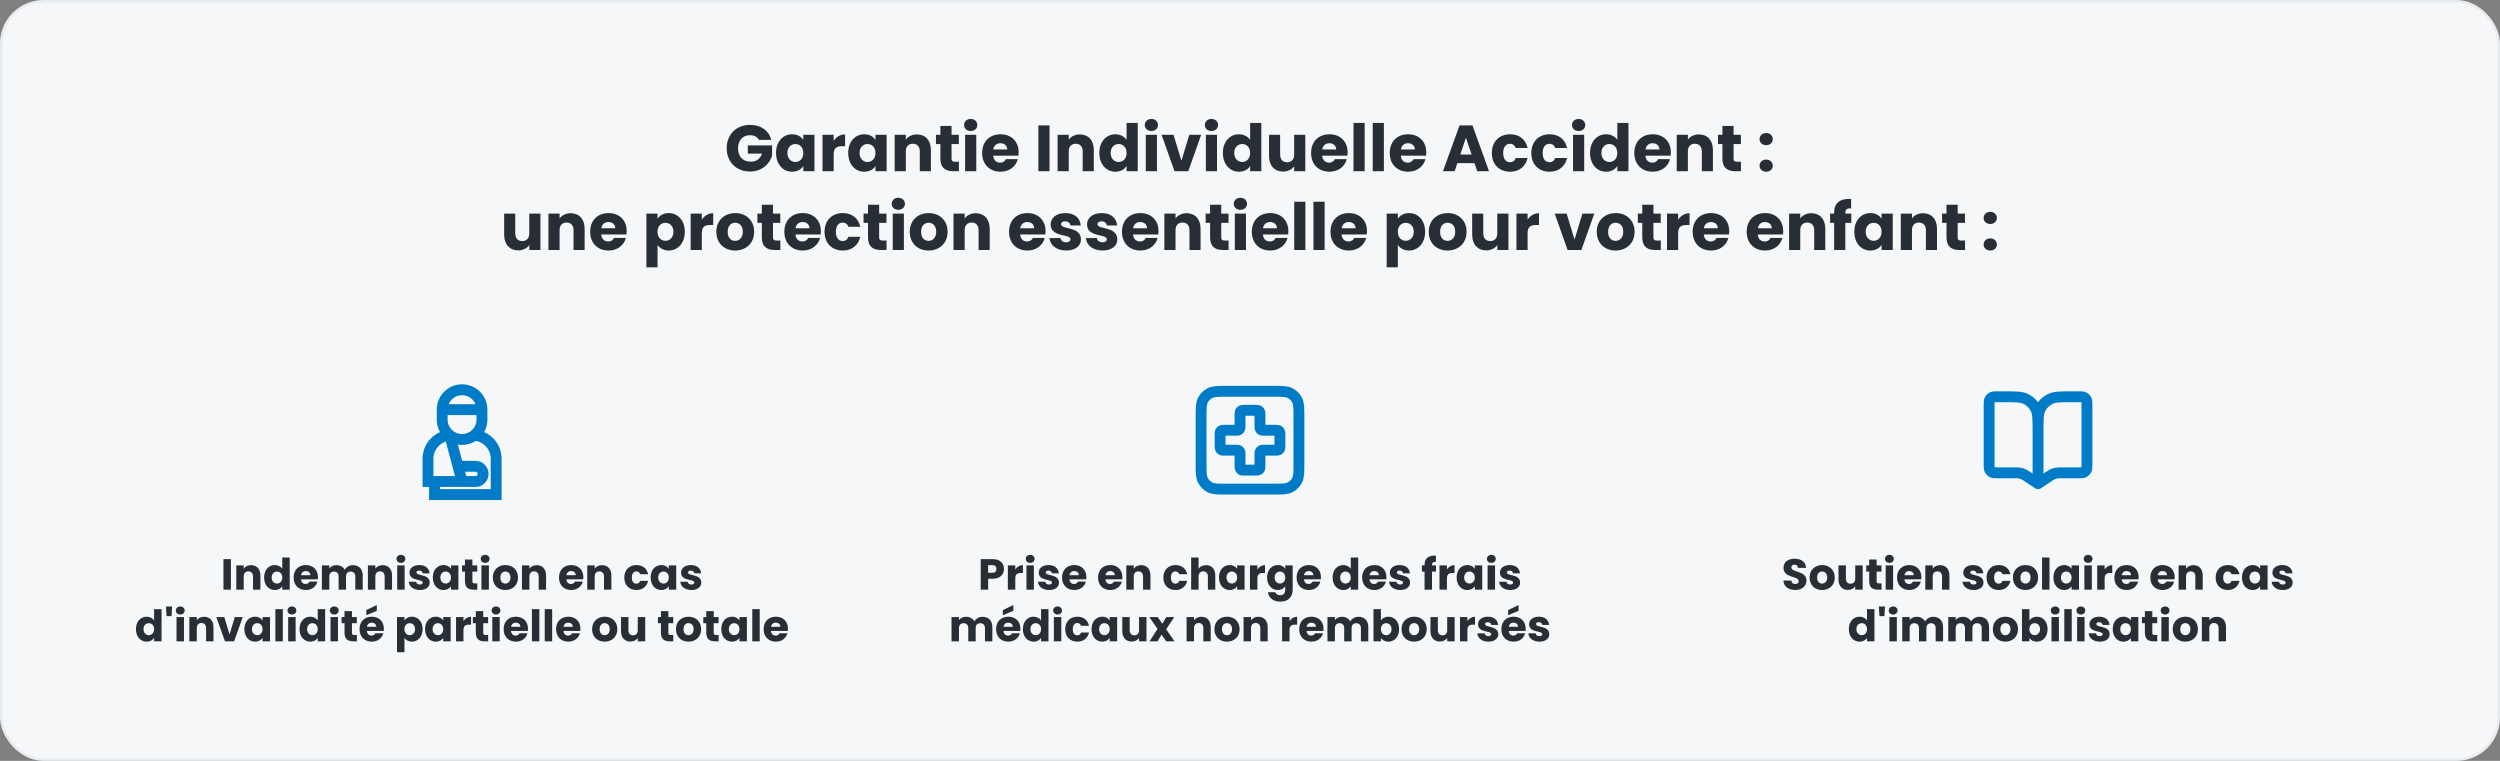
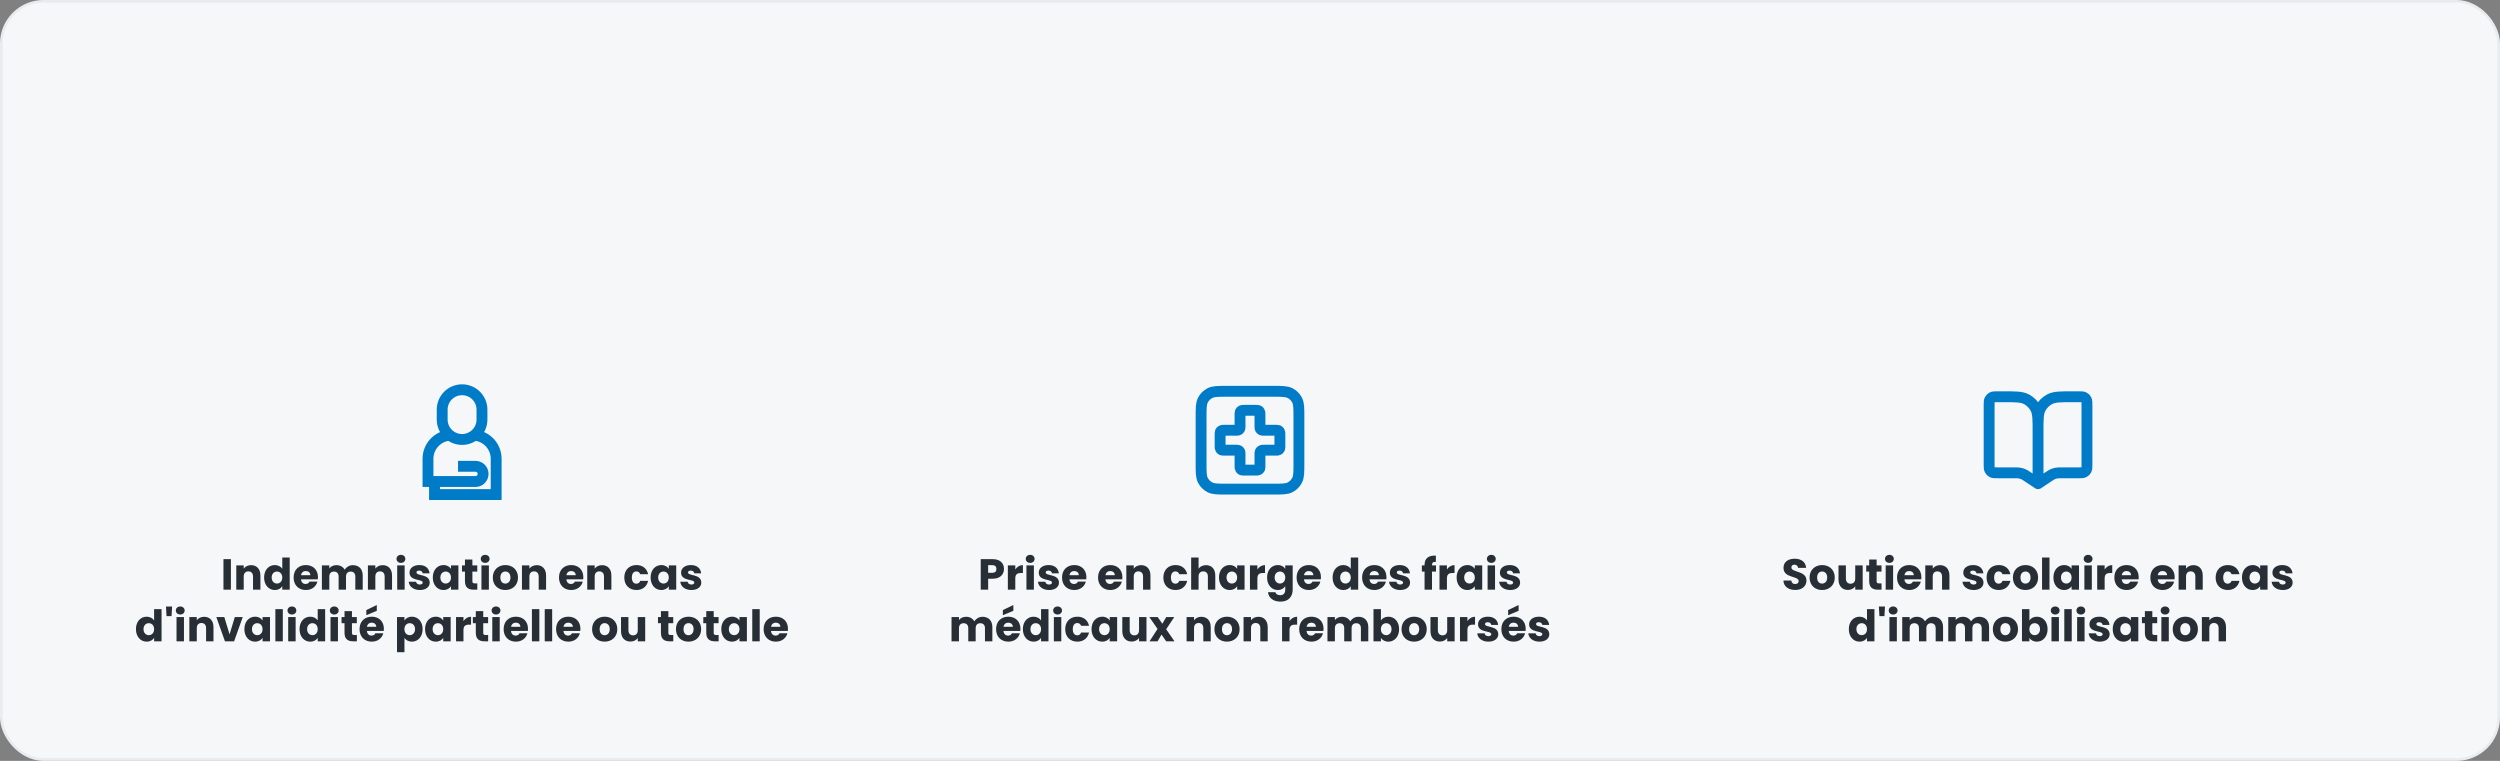
<svg xmlns="http://www.w3.org/2000/svg" width="920" height="280" viewBox="0 0 920 280" fill="none">
  <rect x="0" y="0" width="920" height="280" fill="#808080" stroke="none" />
  <rect x="0.5" y="0.5" width="919" height="279" rx="15.5" fill="#F5F7F9" />
  <rect x="0.5" y="0.5" width="919" height="279" rx="15.5" stroke="#E9ECEF" />
-   <path d="M275.989 45.96C280.021 45.96 282.949 48.024 283.837 51.48H279.301C278.677 50.352 277.525 49.752 275.989 49.752C273.349 49.752 271.597 51.624 271.597 54.552C271.597 57.672 273.373 59.496 276.325 59.496C278.365 59.496 279.781 58.416 280.405 56.52H275.197V53.496H284.125V57.312C283.261 60.216 280.453 63.12 276.013 63.12C270.973 63.12 267.421 59.592 267.421 54.552C267.421 49.512 270.949 45.96 275.989 45.96ZM285.582 56.28C285.582 52.056 288.198 49.416 291.486 49.416C293.478 49.416 294.894 50.328 295.614 51.504V49.608H299.718V63H295.614V61.104C294.87 62.28 293.454 63.192 291.462 63.192C288.198 63.192 285.582 60.504 285.582 56.28ZM295.614 56.304C295.614 54.168 294.246 52.992 292.686 52.992C291.15 52.992 289.758 54.144 289.758 56.28C289.758 58.416 291.15 59.616 292.686 59.616C294.246 59.616 295.614 58.44 295.614 56.304ZM306.791 56.784V63H302.687V49.608H306.791V51.84C307.727 50.424 309.191 49.464 310.991 49.464V53.808H309.863C307.919 53.808 306.791 54.48 306.791 56.784ZM312.137 56.28C312.137 52.056 314.753 49.416 318.041 49.416C320.033 49.416 321.449 50.328 322.169 51.504V49.608H326.273V63H322.169V61.104C321.425 62.28 320.009 63.192 318.017 63.192C314.753 63.192 312.137 60.504 312.137 56.28ZM322.169 56.304C322.169 54.168 320.801 52.992 319.241 52.992C317.705 52.992 316.313 54.144 316.313 56.28C316.313 58.416 317.705 59.616 319.241 59.616C320.801 59.616 322.169 58.44 322.169 56.304ZM338.482 63V55.728C338.482 53.904 337.474 52.896 335.914 52.896C334.354 52.896 333.346 53.904 333.346 55.728V63H329.242V49.608H333.346V51.384C334.162 50.256 335.602 49.464 337.402 49.464C340.498 49.464 342.562 51.576 342.562 55.176V63H338.482ZM346.062 58.344V53.016H344.43V49.608H346.062V46.344H350.166V49.608H352.854V53.016H350.166V58.392C350.166 59.184 350.502 59.52 351.414 59.52H352.878V63H350.79C348.006 63 346.062 61.824 346.062 58.344ZM355.164 63V49.608H359.268V63H355.164ZM357.228 48.216C355.764 48.216 354.78 47.232 354.78 46.008C354.78 44.76 355.764 43.776 357.228 43.776C358.668 43.776 359.652 44.76 359.652 46.008C359.652 47.232 358.668 48.216 357.228 48.216ZM368.146 52.704C366.802 52.704 365.77 53.52 365.53 55.008H370.666C370.666 53.544 369.514 52.704 368.146 52.704ZM374.554 58.56C373.906 61.176 371.53 63.192 368.194 63.192C364.258 63.192 361.426 60.552 361.426 56.304C361.426 52.056 364.21 49.416 368.194 49.416C372.106 49.416 374.866 52.008 374.866 56.088C374.866 56.472 374.842 56.88 374.794 57.288H365.506C365.65 59.04 366.73 59.856 368.05 59.856C369.202 59.856 369.85 59.28 370.186 58.56H374.554ZM382.117 63V46.152H386.221V63H382.117ZM398.435 63V55.728C398.435 53.904 397.427 52.896 395.867 52.896C394.307 52.896 393.299 53.904 393.299 55.728V63H389.195V49.608H393.299V51.384C394.115 50.256 395.555 49.464 397.355 49.464C400.451 49.464 402.515 51.576 402.515 55.176V63H398.435ZM404.551 56.28C404.551 52.056 407.167 49.416 410.455 49.416C412.231 49.416 413.767 50.232 414.583 51.456V45.24H418.687V63H414.583V61.08C413.839 62.304 412.423 63.192 410.455 63.192C407.167 63.192 404.551 60.504 404.551 56.28ZM414.583 56.304C414.583 54.168 413.215 52.992 411.655 52.992C410.119 52.992 408.727 54.144 408.727 56.28C408.727 58.416 410.119 59.616 411.655 59.616C413.215 59.616 414.583 58.44 414.583 56.304ZM421.656 63V49.608H425.76V63H421.656ZM423.72 48.216C422.256 48.216 421.272 47.232 421.272 46.008C421.272 44.76 422.256 43.776 423.72 43.776C425.16 43.776 426.144 44.76 426.144 46.008C426.144 47.232 425.16 48.216 423.72 48.216ZM427.462 49.608H431.854L434.758 59.16L437.662 49.608H442.03L437.278 63H432.214L427.462 49.608ZM443.758 63V49.608H447.862V63H443.758ZM445.822 48.216C444.358 48.216 443.374 47.232 443.374 46.008C443.374 44.76 444.358 43.776 445.822 43.776C447.262 43.776 448.246 44.76 448.246 46.008C448.246 47.232 447.262 48.216 445.822 48.216ZM450.02 56.28C450.02 52.056 452.636 49.416 455.924 49.416C457.7 49.416 459.236 50.232 460.052 51.456V45.24H464.156V63H460.052V61.08C459.308 62.304 457.892 63.192 455.924 63.192C452.636 63.192 450.02 60.504 450.02 56.28ZM460.052 56.304C460.052 54.168 458.684 52.992 457.124 52.992C455.588 52.992 454.196 54.144 454.196 56.28C454.196 58.416 455.588 59.616 457.124 59.616C458.684 59.616 460.052 58.44 460.052 56.304ZM480.349 49.608V63H476.245V61.176C475.429 62.328 473.989 63.144 472.189 63.144C469.093 63.144 467.005 61.008 467.005 57.432V49.608H471.085V56.88C471.085 58.704 472.117 59.712 473.653 59.712C475.237 59.712 476.245 58.704 476.245 56.88V49.608H480.349ZM489.201 52.704C487.857 52.704 486.825 53.52 486.585 55.008H491.721C491.721 53.544 490.569 52.704 489.201 52.704ZM495.609 58.56C494.961 61.176 492.585 63.192 489.249 63.192C485.313 63.192 482.481 60.552 482.481 56.304C482.481 52.056 485.265 49.416 489.249 49.416C493.161 49.416 495.921 52.008 495.921 56.088C495.921 56.472 495.897 56.88 495.849 57.288H486.561C486.705 59.04 487.785 59.856 489.105 59.856C490.257 59.856 490.905 59.28 491.241 58.56H495.609ZM498.086 63V45.24H502.19V63H498.086ZM505.164 63V45.24H509.268V63H505.164ZM518.146 52.704C516.802 52.704 515.77 53.52 515.53 55.008H520.666C520.666 53.544 519.514 52.704 518.146 52.704ZM524.554 58.56C523.906 61.176 521.53 63.192 518.194 63.192C514.258 63.192 511.426 60.552 511.426 56.304C511.426 52.056 514.21 49.416 518.194 49.416C522.106 49.416 524.866 52.008 524.866 56.088C524.866 56.472 524.842 56.88 524.794 57.288H515.506C515.65 59.04 516.73 59.856 518.05 59.856C519.202 59.856 519.85 59.28 520.186 58.56H524.554ZM543.613 63L542.605 60.024H536.317L535.309 63H531.013L537.109 46.152H541.861L547.957 63H543.613ZM541.549 56.856L539.461 50.688L537.397 56.856H541.549ZM548.996 56.304C548.996 52.08 551.78 49.416 555.716 49.416C559.076 49.416 561.452 51.264 562.148 54.456H557.78C557.444 53.52 556.772 52.92 555.644 52.92C554.18 52.92 553.172 54.072 553.172 56.304C553.172 58.536 554.18 59.688 555.644 59.688C556.772 59.688 557.42 59.136 557.78 58.152H562.148C561.452 61.248 559.076 63.192 555.716 63.192C551.78 63.192 548.996 60.552 548.996 56.304ZM563.527 56.304C563.527 52.08 566.311 49.416 570.247 49.416C573.607 49.416 575.983 51.264 576.679 54.456H572.311C571.975 53.52 571.303 52.92 570.175 52.92C568.711 52.92 567.703 54.072 567.703 56.304C567.703 58.536 568.711 59.688 570.175 59.688C571.303 59.688 571.951 59.136 572.311 58.152H576.679C575.983 61.248 573.607 63.192 570.247 63.192C566.311 63.192 563.527 60.552 563.527 56.304ZM578.875 63V49.608H582.979V63H578.875ZM580.939 48.216C579.475 48.216 578.491 47.232 578.491 46.008C578.491 44.76 579.475 43.776 580.939 43.776C582.379 43.776 583.363 44.76 583.363 46.008C583.363 47.232 582.379 48.216 580.939 48.216ZM585.137 56.28C585.137 52.056 587.753 49.416 591.041 49.416C592.817 49.416 594.353 50.232 595.169 51.456V45.24H599.273V63H595.169V61.08C594.425 62.304 593.009 63.192 591.041 63.192C587.753 63.192 585.137 60.504 585.137 56.28ZM595.169 56.304C595.169 54.168 593.801 52.992 592.241 52.992C590.705 52.992 589.313 54.144 589.313 56.28C589.313 58.416 590.705 59.616 592.241 59.616C593.801 59.616 595.169 58.44 595.169 56.304ZM608.146 52.704C606.802 52.704 605.77 53.52 605.53 55.008H610.666C610.666 53.544 609.514 52.704 608.146 52.704ZM614.554 58.56C613.906 61.176 611.53 63.192 608.194 63.192C604.258 63.192 601.426 60.552 601.426 56.304C601.426 52.056 604.21 49.416 608.194 49.416C612.106 49.416 614.866 52.008 614.866 56.088C614.866 56.472 614.842 56.88 614.794 57.288H605.506C605.65 59.04 606.73 59.856 608.05 59.856C609.202 59.856 609.85 59.28 610.186 58.56H614.554ZM626.271 63V55.728C626.271 53.904 625.263 52.896 623.703 52.896C622.143 52.896 621.135 53.904 621.135 55.728V63H617.031V49.608H621.135V51.384C621.951 50.256 623.391 49.464 625.191 49.464C628.287 49.464 630.351 51.576 630.351 55.176V63H626.271ZM633.851 58.344V53.016H632.219V49.608H633.851V46.344H637.955V49.608H640.643V53.016H637.955V58.392C637.955 59.184 638.291 59.52 639.203 59.52H640.667V63H638.579C635.795 63 633.851 61.824 633.851 58.344ZM652.383 60.984C652.383 62.208 651.399 63.192 649.959 63.192C648.495 63.192 647.511 62.208 647.511 60.984C647.511 59.712 648.495 58.728 649.959 58.728C651.399 58.728 652.383 59.712 652.383 60.984ZM652.383 51.216C652.383 52.44 651.399 53.424 649.959 53.424C648.495 53.424 647.511 52.44 647.511 51.216C647.511 49.944 648.495 48.96 649.959 48.96C651.399 48.96 652.383 49.944 652.383 51.216ZM198.876 78.608V92H194.772V90.176C193.956 91.328 192.516 92.144 190.716 92.144C187.62 92.144 185.532 90.008 185.532 86.432V78.608H189.612V85.88C189.612 87.704 190.644 88.712 192.18 88.712C193.764 88.712 194.772 87.704 194.772 85.88V78.608H198.876ZM211.064 92V84.728C211.064 82.904 210.056 81.896 208.496 81.896C206.936 81.896 205.928 82.904 205.928 84.728V92H201.824V78.608H205.928V80.384C206.744 79.256 208.184 78.464 209.984 78.464C213.08 78.464 215.144 80.576 215.144 84.176V92H211.064ZM223.9 81.704C222.556 81.704 221.524 82.52 221.284 84.008H226.42C226.42 82.544 225.268 81.704 223.9 81.704ZM230.308 87.56C229.66 90.176 227.284 92.192 223.948 92.192C220.012 92.192 217.18 89.552 217.18 85.304C217.18 81.056 219.964 78.416 223.948 78.416C227.86 78.416 230.62 81.008 230.62 85.088C230.62 85.472 230.596 85.88 230.548 86.288H221.26C221.404 88.04 222.484 88.856 223.804 88.856C224.956 88.856 225.604 88.28 225.94 87.56H230.308ZM241.975 80.504C242.719 79.328 244.135 78.416 246.103 78.416C249.391 78.416 252.007 81.056 252.007 85.28C252.007 89.504 249.391 92.192 246.103 92.192C244.135 92.192 242.719 91.256 241.975 90.128V98.384H237.871V78.608H241.975V80.504ZM247.831 85.28C247.831 83.144 246.439 81.992 244.879 81.992C243.343 81.992 241.951 83.168 241.951 85.304C241.951 87.44 243.343 88.616 244.879 88.616C246.439 88.616 247.831 87.416 247.831 85.28ZM258.264 85.784V92H254.16V78.608H258.264V80.84C259.2 79.424 260.664 78.464 262.464 78.464V82.808H261.336C259.392 82.808 258.264 83.48 258.264 85.784ZM277.53 85.304C277.53 89.552 274.458 92.192 270.522 92.192C266.586 92.192 263.61 89.552 263.61 85.304C263.61 81.056 266.658 78.416 270.57 78.416C274.506 78.416 277.53 81.056 277.53 85.304ZM267.786 85.304C267.786 87.56 269.034 88.64 270.522 88.64C271.986 88.64 273.354 87.56 273.354 85.304C273.354 83.024 272.01 81.968 270.57 81.968C269.082 81.968 267.786 83.024 267.786 85.304ZM280.355 87.344V82.016H278.723V78.608H280.355V75.344H284.459V78.608H287.147V82.016H284.459V87.392C284.459 88.184 284.795 88.52 285.707 88.52H287.171V92H285.083C282.299 92 280.355 90.824 280.355 87.344ZM295.361 81.704C294.017 81.704 292.985 82.52 292.745 84.008H297.881C297.881 82.544 296.729 81.704 295.361 81.704ZM301.769 87.56C301.121 90.176 298.745 92.192 295.409 92.192C291.473 92.192 288.641 89.552 288.641 85.304C288.641 81.056 291.425 78.416 295.409 78.416C299.321 78.416 302.081 81.008 302.081 85.088C302.081 85.472 302.057 85.88 302.009 86.288H292.721C292.865 88.04 293.945 88.856 295.265 88.856C296.417 88.856 297.065 88.28 297.401 87.56H301.769ZM303.43 85.304C303.43 81.08 306.214 78.416 310.15 78.416C313.51 78.416 315.886 80.264 316.582 83.456H312.214C311.878 82.52 311.206 81.92 310.078 81.92C308.614 81.92 307.606 83.072 307.606 85.304C307.606 87.536 308.614 88.688 310.078 88.688C311.206 88.688 311.854 88.136 312.214 87.152H316.582C315.886 90.248 313.51 92.192 310.15 92.192C306.214 92.192 303.43 89.552 303.43 85.304ZM319.425 87.344V82.016H317.793V78.608H319.425V75.344H323.529V78.608H326.217V82.016H323.529V87.392C323.529 88.184 323.865 88.52 324.777 88.52H326.241V92H324.153C321.369 92 319.425 90.824 319.425 87.344ZM328.527 92V78.608H332.631V92H328.527ZM330.591 77.216C329.127 77.216 328.143 76.232 328.143 75.008C328.143 73.76 329.127 72.776 330.591 72.776C332.031 72.776 333.015 73.76 333.015 75.008C333.015 76.232 332.031 77.216 330.591 77.216ZM348.709 85.304C348.709 89.552 345.637 92.192 341.701 92.192C337.765 92.192 334.789 89.552 334.789 85.304C334.789 81.056 337.837 78.416 341.749 78.416C345.685 78.416 348.709 81.056 348.709 85.304ZM338.965 85.304C338.965 87.56 340.213 88.64 341.701 88.64C343.165 88.64 344.533 87.56 344.533 85.304C344.533 83.024 343.189 81.968 341.749 81.968C340.261 81.968 338.965 83.024 338.965 85.304ZM360.126 92V84.728C360.126 82.904 359.118 81.896 357.558 81.896C355.998 81.896 354.99 82.904 354.99 84.728V92H350.886V78.608H354.99V80.384C355.806 79.256 357.246 78.464 359.046 78.464C362.142 78.464 364.206 80.576 364.206 84.176V92H360.126ZM378.048 81.704C376.704 81.704 375.672 82.52 375.432 84.008H380.568C380.568 82.544 379.416 81.704 378.048 81.704ZM384.456 87.56C383.808 90.176 381.432 92.192 378.096 92.192C374.16 92.192 371.328 89.552 371.328 85.304C371.328 81.056 374.112 78.416 378.096 78.416C382.008 78.416 384.768 81.008 384.768 85.088C384.768 85.472 384.744 85.88 384.696 86.288H375.408C375.552 88.04 376.632 88.856 377.952 88.856C379.104 88.856 379.752 88.28 380.088 87.56H384.456ZM397.805 88.112C397.805 90.44 395.741 92.192 392.381 92.192C388.805 92.192 386.405 90.2 386.213 87.608H390.269C390.365 88.544 391.205 89.168 392.333 89.168C393.389 89.168 393.941 88.688 393.941 88.088C393.941 85.928 386.645 87.488 386.645 82.568C386.645 80.288 388.589 78.416 392.093 78.416C395.549 78.416 397.469 80.336 397.733 82.976H393.941C393.821 82.064 393.125 81.464 391.973 81.464C391.013 81.464 390.485 81.848 390.485 82.496C390.485 84.632 397.733 83.12 397.805 88.112ZM411.188 88.112C411.188 90.44 409.124 92.192 405.764 92.192C402.188 92.192 399.788 90.2 399.596 87.608H403.652C403.748 88.544 404.588 89.168 405.716 89.168C406.772 89.168 407.324 88.688 407.324 88.088C407.324 85.928 400.028 87.488 400.028 82.568C400.028 80.288 401.972 78.416 405.476 78.416C408.932 78.416 410.852 80.336 411.116 82.976H407.324C407.204 82.064 406.508 81.464 405.356 81.464C404.396 81.464 403.868 81.848 403.868 82.496C403.868 84.632 411.116 83.12 411.188 88.112ZM419.603 81.704C418.259 81.704 417.227 82.52 416.987 84.008H422.123C422.123 82.544 420.971 81.704 419.603 81.704ZM426.011 87.56C425.363 90.176 422.987 92.192 419.651 92.192C415.715 92.192 412.883 89.552 412.883 85.304C412.883 81.056 415.667 78.416 419.651 78.416C423.563 78.416 426.323 81.008 426.323 85.088C426.323 85.472 426.299 85.88 426.251 86.288H416.963C417.107 88.04 418.187 88.856 419.507 88.856C420.659 88.856 421.307 88.28 421.643 87.56H426.011ZM437.728 92V84.728C437.728 82.904 436.72 81.896 435.16 81.896C433.6 81.896 432.592 82.904 432.592 84.728V92H428.488V78.608H432.592V80.384C433.408 79.256 434.848 78.464 436.648 78.464C439.744 78.464 441.808 80.576 441.808 84.176V92H437.728ZM445.308 87.344V82.016H443.676V78.608H445.308V75.344H449.412V78.608H452.1V82.016H449.412V87.392C449.412 88.184 449.748 88.52 450.66 88.52H452.124V92H450.036C447.252 92 445.308 90.824 445.308 87.344ZM454.41 92V78.608H458.514V92H454.41ZM456.474 77.216C455.01 77.216 454.026 76.232 454.026 75.008C454.026 73.76 455.01 72.776 456.474 72.776C457.914 72.776 458.898 73.76 458.898 75.008C458.898 76.232 457.914 77.216 456.474 77.216ZM467.392 81.704C466.048 81.704 465.016 82.52 464.776 84.008H469.912C469.912 82.544 468.76 81.704 467.392 81.704ZM473.8 87.56C473.152 90.176 470.776 92.192 467.44 92.192C463.504 92.192 460.672 89.552 460.672 85.304C460.672 81.056 463.456 78.416 467.44 78.416C471.352 78.416 474.112 81.008 474.112 85.088C474.112 85.472 474.088 85.88 474.04 86.288H464.752C464.896 88.04 465.976 88.856 467.296 88.856C468.448 88.856 469.096 88.28 469.432 87.56H473.8ZM476.277 92V74.24H480.381V92H476.277ZM483.355 92V74.24H487.459V92H483.355ZM496.337 81.704C494.993 81.704 493.961 82.52 493.721 84.008H498.857C498.857 82.544 497.705 81.704 496.337 81.704ZM502.745 87.56C502.097 90.176 499.721 92.192 496.385 92.192C492.449 92.192 489.617 89.552 489.617 85.304C489.617 81.056 492.401 78.416 496.385 78.416C500.297 78.416 503.057 81.008 503.057 85.088C503.057 85.472 503.033 85.88 502.985 86.288H493.697C493.841 88.04 494.921 88.856 496.241 88.856C497.393 88.856 498.041 88.28 498.377 87.56H502.745ZM514.412 80.504C515.156 79.328 516.572 78.416 518.54 78.416C521.828 78.416 524.444 81.056 524.444 85.28C524.444 89.504 521.828 92.192 518.54 92.192C516.572 92.192 515.156 91.256 514.412 90.128V98.384H510.308V78.608H514.412V80.504ZM520.268 85.28C520.268 83.144 518.876 81.992 517.316 81.992C515.78 81.992 514.388 83.168 514.388 85.304C514.388 87.44 515.78 88.616 517.316 88.616C518.876 88.616 520.268 87.416 520.268 85.28ZM539.701 85.304C539.701 89.552 536.629 92.192 532.693 92.192C528.757 92.192 525.781 89.552 525.781 85.304C525.781 81.056 528.829 78.416 532.741 78.416C536.677 78.416 539.701 81.056 539.701 85.304ZM529.957 85.304C529.957 87.56 531.205 88.64 532.693 88.64C534.157 88.64 535.525 87.56 535.525 85.304C535.525 83.024 534.181 81.968 532.741 81.968C531.253 81.968 529.957 83.024 529.957 85.304ZM555.103 78.608V92H550.999V90.176C550.183 91.328 548.743 92.144 546.943 92.144C543.847 92.144 541.759 90.008 541.759 86.432V78.608H545.839V85.88C545.839 87.704 546.871 88.712 548.407 88.712C549.991 88.712 550.999 87.704 550.999 85.88V78.608H555.103ZM562.155 85.784V92H558.051V78.608H562.155V80.84C563.091 79.424 564.555 78.464 566.355 78.464V82.808H565.227C563.283 82.808 562.155 83.48 562.155 85.784ZM572.13 78.608H576.522L579.426 88.16L582.33 78.608H586.698L581.946 92H576.882L572.13 78.608ZM601.53 85.304C601.53 89.552 598.458 92.192 594.522 92.192C590.586 92.192 587.61 89.552 587.61 85.304C587.61 81.056 590.658 78.416 594.57 78.416C598.506 78.416 601.53 81.056 601.53 85.304ZM591.786 85.304C591.786 87.56 593.034 88.64 594.522 88.64C595.986 88.64 597.354 87.56 597.354 85.304C597.354 83.024 596.01 81.968 594.57 81.968C593.082 81.968 591.786 83.024 591.786 85.304ZM604.355 87.344V82.016H602.723V78.608H604.355V75.344H608.459V78.608H611.147V82.016H608.459V87.392C608.459 88.184 608.795 88.52 609.707 88.52H611.171V92H609.083C606.299 92 604.355 90.824 604.355 87.344ZM617.561 85.784V92H613.457V78.608H617.561V80.84C618.497 79.424 619.961 78.464 621.761 78.464V82.808H620.633C618.689 82.808 617.561 83.48 617.561 85.784ZM629.626 81.704C628.282 81.704 627.25 82.52 627.01 84.008H632.146C632.146 82.544 630.994 81.704 629.626 81.704ZM636.034 87.56C635.386 90.176 633.01 92.192 629.674 92.192C625.738 92.192 622.906 89.552 622.906 85.304C622.906 81.056 625.69 78.416 629.674 78.416C633.586 78.416 636.346 81.008 636.346 85.088C636.346 85.472 636.322 85.88 636.274 86.288H626.986C627.13 88.04 628.21 88.856 629.53 88.856C630.682 88.856 631.33 88.28 631.666 87.56H636.034ZM649.501 81.704C648.157 81.704 647.125 82.52 646.885 84.008H652.021C652.021 82.544 650.869 81.704 649.501 81.704ZM655.909 87.56C655.261 90.176 652.885 92.192 649.549 92.192C645.613 92.192 642.781 89.552 642.781 85.304C642.781 81.056 645.565 78.416 649.549 78.416C653.461 78.416 656.221 81.008 656.221 85.088C656.221 85.472 656.197 85.88 656.149 86.288H646.861C647.005 88.04 648.085 88.856 649.405 88.856C650.557 88.856 651.205 88.28 651.541 87.56H655.909ZM667.626 92V84.728C667.626 82.904 666.618 81.896 665.058 81.896C663.498 81.896 662.49 82.904 662.49 84.728V92H658.386V78.608H662.49V80.384C663.306 79.256 664.746 78.464 666.546 78.464C669.642 78.464 671.706 80.576 671.706 84.176V92H667.626ZM674.966 92V82.016H673.478V78.608H674.966V78.224C674.966 74.72 677.126 72.992 681.206 73.208V76.688C679.622 76.592 679.07 77.072 679.07 78.488V78.608H681.278V82.016H679.07V92H674.966ZM682.391 85.28C682.391 81.056 685.007 78.416 688.295 78.416C690.287 78.416 691.703 79.328 692.423 80.504V78.608H696.527V92H692.423V90.104C691.679 91.28 690.263 92.192 688.271 92.192C685.007 92.192 682.391 89.504 682.391 85.28ZM692.423 85.304C692.423 83.168 691.055 81.992 689.495 81.992C687.959 81.992 686.567 83.144 686.567 85.28C686.567 87.416 687.959 88.616 689.495 88.616C691.055 88.616 692.423 87.44 692.423 85.304ZM708.736 92V84.728C708.736 82.904 707.728 81.896 706.168 81.896C704.608 81.896 703.6 82.904 703.6 84.728V92H699.496V78.608H703.6V80.384C704.416 79.256 705.856 78.464 707.656 78.464C710.752 78.464 712.816 80.576 712.816 84.176V92H708.736ZM716.316 87.344V82.016H714.684V78.608H716.316V75.344H720.42V78.608H723.108V82.016H720.42V87.392C720.42 88.184 720.756 88.52 721.668 88.52H723.132V92H721.044C718.26 92 716.316 90.824 716.316 87.344ZM734.848 89.984C734.848 91.208 733.864 92.192 732.424 92.192C730.96 92.192 729.976 91.208 729.976 89.984C729.976 88.712 730.96 87.728 732.424 87.728C733.864 87.728 734.848 88.712 734.848 89.984ZM734.848 80.216C734.848 81.44 733.864 82.424 732.424 82.424C730.96 82.424 729.976 81.44 729.976 80.216C729.976 78.944 730.96 77.96 732.424 77.96C733.864 77.96 734.848 78.944 734.848 80.216Z" fill="#272E35" />
  <g clip-path="url(#clip0_2508_801)">
    <path d="M170.044 161.727C166.002 161.727 162.725 158.45 162.725 154.407V150.747C162.725 146.705 166.002 143.428 170.044 143.428C174.087 143.428 177.364 146.705 177.364 150.747V154.407C177.364 158.45 174.087 161.727 170.044 161.727Z" stroke="#007BC7" stroke-width="4" stroke-miterlimit="10" />
-     <path d="M162.725 150.742H177.364" stroke="#007BC7" stroke-width="4" stroke-miterlimit="10" />
    <path d="M174.578 160.153C179.061 160.508 182.588 164.258 182.588 168.832V182H159.901V177.198" stroke="#007BC7" stroke-width="4" stroke-miterlimit="10" />
    <path d="M168.554 171.601H174.986C176.533 171.601 177.787 172.855 177.787 174.402C177.787 175.949 176.533 177.203 174.986 177.203H157.5V168.836C157.5 164.262 161.027 160.512 165.51 160.157" stroke="#007BC7" stroke-width="4" stroke-miterlimit="10" />
-     <path d="M165.51 160.157L170.044 177.203" stroke="#007BC7" stroke-width="4" stroke-miterlimit="10" />
    <path d="M82.234 217V205.768H84.97V217H82.234ZM93.113 217V212.152C93.113 210.936 92.441 210.264 91.401 210.264C90.361 210.264 89.689 210.936 89.689 212.152V217H86.953V208.072H89.689V209.256C90.233 208.504 91.193 207.976 92.393 207.976C94.457 207.976 95.833 209.384 95.833 211.784V217H93.113ZM97.19 212.52C97.19 209.704 98.934 207.944 101.126 207.944C102.31 207.944 103.334 208.488 103.878 209.304V205.16H106.614V217H103.878V215.72C103.382 216.536 102.438 217.128 101.126 217.128C98.934 217.128 97.19 215.336 97.19 212.52ZM103.878 212.536C103.878 211.112 102.966 210.328 101.926 210.328C100.902 210.328 99.974 211.096 99.974 212.52C99.974 213.944 100.902 214.744 101.926 214.744C102.966 214.744 103.878 213.96 103.878 212.536ZM112.53 210.136C111.634 210.136 110.946 210.68 110.786 211.672H114.21C114.21 210.696 113.442 210.136 112.53 210.136ZM116.802 214.04C116.37 215.784 114.786 217.128 112.562 217.128C109.938 217.128 108.05 215.368 108.05 212.536C108.05 209.704 109.906 207.944 112.562 207.944C115.17 207.944 117.01 209.672 117.01 212.392C117.01 212.648 116.994 212.92 116.962 213.192H110.77C110.866 214.36 111.586 214.904 112.466 214.904C113.234 214.904 113.666 214.52 113.89 214.04H116.802ZM130.757 217V212.152C130.757 210.984 130.085 210.344 129.045 210.344C128.005 210.344 127.333 210.984 127.333 212.152V217H124.613V212.152C124.613 210.984 123.941 210.344 122.901 210.344C121.861 210.344 121.189 210.984 121.189 212.152V217H118.453V208.072H121.189V209.192C121.717 208.472 122.629 207.976 123.797 207.976C125.141 207.976 126.229 208.568 126.837 209.64C127.429 208.696 128.549 207.976 129.845 207.976C132.053 207.976 133.477 209.384 133.477 211.784V217H130.757ZM141.55 217V212.152C141.55 210.936 140.878 210.264 139.838 210.264C138.798 210.264 138.126 210.936 138.126 212.152V217H135.39V208.072H138.126V209.256C138.67 208.504 139.63 207.976 140.83 207.976C142.894 207.976 144.27 209.384 144.27 211.784V217H141.55ZM146.172 217V208.072H148.908V217H146.172ZM147.548 207.144C146.572 207.144 145.916 206.488 145.916 205.672C145.916 204.84 146.572 204.184 147.548 204.184C148.508 204.184 149.164 204.84 149.164 205.672C149.164 206.488 148.508 207.144 147.548 207.144ZM158.138 214.408C158.138 215.96 156.762 217.128 154.522 217.128C152.138 217.128 150.538 215.8 150.41 214.072H153.114C153.178 214.696 153.738 215.112 154.49 215.112C155.194 215.112 155.562 214.792 155.562 214.392C155.562 212.952 150.698 213.992 150.698 210.712C150.698 209.192 151.994 207.944 154.33 207.944C156.634 207.944 157.914 209.224 158.09 210.984H155.562C155.482 210.376 155.018 209.976 154.25 209.976C153.61 209.976 153.258 210.232 153.258 210.664C153.258 212.088 158.09 211.08 158.138 214.408ZM159.268 212.52C159.268 209.704 161.012 207.944 163.204 207.944C164.532 207.944 165.476 208.552 165.956 209.336V208.072H168.692V217H165.956V215.736C165.46 216.52 164.516 217.128 163.188 217.128C161.012 217.128 159.268 215.336 159.268 212.52ZM165.956 212.536C165.956 211.112 165.044 210.328 164.004 210.328C162.98 210.328 162.052 211.096 162.052 212.52C162.052 213.944 162.98 214.744 164.004 214.744C165.044 214.744 165.956 213.96 165.956 212.536ZM171.104 213.896V210.344H170.016V208.072H171.104V205.896H173.84V208.072H175.632V210.344H173.84V213.928C173.84 214.456 174.064 214.68 174.672 214.68H175.648V217H174.256C172.4 217 171.104 216.216 171.104 213.896ZM177.172 217V208.072H179.908V217H177.172ZM178.548 207.144C177.572 207.144 176.916 206.488 176.916 205.672C176.916 204.84 177.572 204.184 178.548 204.184C179.508 204.184 180.164 204.84 180.164 205.672C180.164 206.488 179.508 207.144 178.548 207.144ZM190.626 212.536C190.626 215.368 188.578 217.128 185.954 217.128C183.33 217.128 181.346 215.368 181.346 212.536C181.346 209.704 183.378 207.944 185.986 207.944C188.61 207.944 190.626 209.704 190.626 212.536ZM184.13 212.536C184.13 214.04 184.962 214.76 185.954 214.76C186.93 214.76 187.842 214.04 187.842 212.536C187.842 211.016 186.946 210.312 185.986 210.312C184.994 210.312 184.13 211.016 184.13 212.536ZM198.238 217V212.152C198.238 210.936 197.566 210.264 196.526 210.264C195.486 210.264 194.814 210.936 194.814 212.152V217H192.078V208.072H194.814V209.256C195.358 208.504 196.318 207.976 197.518 207.976C199.582 207.976 200.958 209.384 200.958 211.784V217H198.238ZM210.186 210.136C209.29 210.136 208.602 210.68 208.442 211.672H211.866C211.866 210.696 211.098 210.136 210.186 210.136ZM214.458 214.04C214.026 215.784 212.442 217.128 210.218 217.128C207.594 217.128 205.706 215.368 205.706 212.536C205.706 209.704 207.562 207.944 210.218 207.944C212.826 207.944 214.666 209.672 214.666 212.392C214.666 212.648 214.65 212.92 214.618 213.192H208.426C208.522 214.36 209.242 214.904 210.122 214.904C210.89 214.904 211.322 214.52 211.546 214.04H214.458ZM222.269 217V212.152C222.269 210.936 221.597 210.264 220.557 210.264C219.517 210.264 218.845 210.936 218.845 212.152V217H216.109V208.072H218.845V209.256C219.389 208.504 220.349 207.976 221.549 207.976C223.613 207.976 224.989 209.384 224.989 211.784V217H222.269ZM229.737 212.536C229.737 209.72 231.593 207.944 234.217 207.944C236.457 207.944 238.041 209.176 238.505 211.304H235.593C235.369 210.68 234.921 210.28 234.169 210.28C233.193 210.28 232.521 211.048 232.521 212.536C232.521 214.024 233.193 214.792 234.169 214.792C234.921 214.792 235.353 214.424 235.593 213.768H238.505C238.041 215.832 236.457 217.128 234.217 217.128C231.593 217.128 229.737 215.368 229.737 212.536ZM239.425 212.52C239.425 209.704 241.169 207.944 243.361 207.944C244.689 207.944 245.633 208.552 246.113 209.336V208.072H248.849V217H246.113V215.736C245.617 216.52 244.673 217.128 243.345 217.128C241.169 217.128 239.425 215.336 239.425 212.52ZM246.113 212.536C246.113 211.112 245.201 210.328 244.161 210.328C243.137 210.328 242.209 211.096 242.209 212.52C242.209 213.944 243.137 214.744 244.161 214.744C245.201 214.744 246.113 213.96 246.113 212.536ZM258.076 214.408C258.076 215.96 256.7 217.128 254.46 217.128C252.076 217.128 250.476 215.8 250.348 214.072H253.052C253.116 214.696 253.676 215.112 254.428 215.112C255.132 215.112 255.5 214.792 255.5 214.392C255.5 212.952 250.636 213.992 250.636 210.712C250.636 209.192 251.932 207.944 254.268 207.944C256.572 207.944 257.852 209.224 258.028 210.984H255.5C255.42 210.376 254.956 209.976 254.188 209.976C253.548 209.976 253.196 210.232 253.196 210.664C253.196 212.088 258.028 211.08 258.076 214.408ZM50.026 231.52C50.026 228.704 51.77 226.944 53.962 226.944C55.146 226.944 56.17 227.488 56.714 228.304V224.16H59.45V236H56.714V234.72C56.218 235.536 55.274 236.128 53.962 236.128C51.77 236.128 50.026 234.336 50.026 231.52ZM56.714 231.536C56.714 230.112 55.802 229.328 54.762 229.328C53.738 229.328 52.81 230.096 52.81 231.52C52.81 232.944 53.738 233.744 54.762 233.744C55.802 233.744 56.714 232.96 56.714 231.536ZM61.285 226.736L61.078 223.2H63.334L63.126 226.736H61.285ZM64.961 236V227.072H67.697V236H64.961ZM66.337 226.144C65.361 226.144 64.705 225.488 64.705 224.672C64.705 223.84 65.361 223.184 66.337 223.184C67.297 223.184 67.953 223.84 67.953 224.672C67.953 225.488 67.297 226.144 66.337 226.144ZM75.84 236V231.152C75.84 229.936 75.168 229.264 74.127 229.264C73.088 229.264 72.415 229.936 72.415 231.152V236H69.68V227.072H72.415V228.256C72.96 227.504 73.919 226.976 75.12 226.976C77.183 226.976 78.559 228.384 78.559 230.784V236H75.84ZM79.613 227.072H82.541L84.477 233.44L86.413 227.072H89.325L86.157 236H82.781L79.613 227.072ZM89.932 231.52C89.932 228.704 91.676 226.944 93.868 226.944C95.196 226.944 96.14 227.552 96.62 228.336V227.072H99.356V236H96.62V234.736C96.124 235.52 95.18 236.128 93.852 236.128C91.676 236.128 89.932 234.336 89.932 231.52ZM96.62 231.536C96.62 230.112 95.708 229.328 94.668 229.328C93.644 229.328 92.716 230.096 92.716 231.52C92.716 232.944 93.644 233.744 94.668 233.744C95.708 233.744 96.62 232.96 96.62 231.536ZM101.336 236V224.16H104.072V236H101.336ZM106.055 236V227.072H108.791V236H106.055ZM107.431 226.144C106.455 226.144 105.799 225.488 105.799 224.672C105.799 223.84 106.455 223.184 107.431 223.184C108.391 223.184 109.047 223.84 109.047 224.672C109.047 225.488 108.391 226.144 107.431 226.144ZM110.229 231.52C110.229 228.704 111.973 226.944 114.165 226.944C115.349 226.944 116.373 227.488 116.917 228.304V224.16H119.653V236H116.917V234.72C116.421 235.536 115.477 236.128 114.165 236.128C111.973 236.128 110.229 234.336 110.229 231.52ZM116.917 231.536C116.917 230.112 116.005 229.328 114.965 229.328C113.941 229.328 113.013 230.096 113.013 231.52C113.013 232.944 113.941 233.744 114.965 233.744C116.005 233.744 116.917 232.96 116.917 231.536ZM121.633 236V227.072H124.369V236H121.633ZM123.009 226.144C122.033 226.144 121.377 225.488 121.377 224.672C121.377 223.84 122.033 223.184 123.009 223.184C123.969 223.184 124.625 223.84 124.625 224.672C124.625 225.488 123.969 226.144 123.009 226.144ZM126.783 232.896V229.344H125.695V227.072H126.783V224.896H129.519V227.072H131.311V229.344H129.519V232.928C129.519 233.456 129.743 233.68 130.351 233.68H131.327V236H129.935C128.079 236 126.783 235.216 126.783 232.896ZM136.787 229.136C135.891 229.136 135.203 229.68 135.043 230.672H138.467C138.467 229.696 137.699 229.136 136.787 229.136ZM141.059 233.04C140.627 234.784 139.043 236.128 136.819 236.128C134.195 236.128 132.307 234.368 132.307 231.536C132.307 228.704 134.163 226.944 136.819 226.944C139.427 226.944 141.267 228.672 141.267 231.392C141.267 231.648 141.251 231.92 141.219 232.192H135.027C135.123 233.36 135.843 233.904 136.723 233.904C137.491 233.904 137.923 233.52 138.147 233.04H141.059ZM134.803 224.512L138.659 222.656V224.784L134.803 226.4V224.512ZM148.837 228.336C149.333 227.552 150.277 226.944 151.589 226.944C153.781 226.944 155.525 228.704 155.525 231.52C155.525 234.336 153.781 236.128 151.589 236.128C150.277 236.128 149.333 235.504 148.837 234.752V240.256H146.101V227.072H148.837V228.336ZM152.741 231.52C152.741 230.096 151.813 229.328 150.773 229.328C149.749 229.328 148.821 230.112 148.821 231.536C148.821 232.96 149.749 233.744 150.773 233.744C151.813 233.744 152.741 232.944 152.741 231.52ZM156.417 231.52C156.417 228.704 158.161 226.944 160.353 226.944C161.681 226.944 162.625 227.552 163.105 228.336V227.072H165.841V236H163.105V234.736C162.609 235.52 161.665 236.128 160.337 236.128C158.161 236.128 156.417 234.336 156.417 231.52ZM163.105 231.536C163.105 230.112 162.193 229.328 161.153 229.328C160.129 229.328 159.201 230.096 159.201 231.52C159.201 232.944 160.129 233.744 161.153 233.744C162.193 233.744 163.105 232.96 163.105 231.536ZM170.556 231.856V236H167.82V227.072H170.556V228.56C171.18 227.616 172.156 226.976 173.356 226.976V229.872H172.604C171.308 229.872 170.556 230.32 170.556 231.856ZM175.096 232.896V229.344H174.008V227.072H175.096V224.896H177.832V227.072H179.624V229.344H177.832V232.928C177.832 233.456 178.056 233.68 178.664 233.68H179.64V236H178.248C176.392 236 175.096 235.216 175.096 232.896ZM181.164 236V227.072H183.9V236H181.164ZM182.54 226.144C181.564 226.144 180.908 225.488 180.908 224.672C180.908 223.84 181.564 223.184 182.54 223.184C183.5 223.184 184.156 223.84 184.156 224.672C184.156 225.488 183.5 226.144 182.54 226.144ZM189.819 229.136C188.923 229.136 188.235 229.68 188.075 230.672H191.499C191.499 229.696 190.731 229.136 189.819 229.136ZM194.091 233.04C193.659 234.784 192.075 236.128 189.851 236.128C187.227 236.128 185.339 234.368 185.339 231.536C185.339 228.704 187.195 226.944 189.851 226.944C192.459 226.944 194.299 228.672 194.299 231.392C194.299 231.648 194.283 231.92 194.251 232.192H188.059C188.155 233.36 188.875 233.904 189.755 233.904C190.523 233.904 190.955 233.52 191.179 233.04H194.091ZM195.742 236V224.16H198.478V236H195.742ZM200.461 236V224.16H203.197V236H200.461ZM209.116 229.136C208.22 229.136 207.532 229.68 207.372 230.672H210.796C210.796 229.696 210.028 229.136 209.116 229.136ZM213.388 233.04C212.956 234.784 211.372 236.128 209.148 236.128C206.524 236.128 204.636 234.368 204.636 231.536C204.636 228.704 206.492 226.944 209.148 226.944C211.756 226.944 213.595 228.672 213.595 231.392C213.595 231.648 213.58 231.92 213.548 232.192H207.356C207.452 233.36 208.172 233.904 209.052 233.904C209.82 233.904 210.252 233.52 210.476 233.04H213.388ZM227.166 231.536C227.166 234.368 225.118 236.128 222.494 236.128C219.87 236.128 217.886 234.368 217.886 231.536C217.886 228.704 219.918 226.944 222.526 226.944C225.15 226.944 227.166 228.704 227.166 231.536ZM220.67 231.536C220.67 233.04 221.502 233.76 222.494 233.76C223.47 233.76 224.382 233.04 224.382 231.536C224.382 230.016 223.486 229.312 222.526 229.312C221.534 229.312 220.67 230.016 220.67 231.536ZM237.433 227.072V236H234.697V234.784C234.153 235.552 233.193 236.096 231.993 236.096C229.929 236.096 228.537 234.672 228.537 232.288V227.072H231.257V231.92C231.257 233.136 231.945 233.808 232.969 233.808C234.025 233.808 234.697 233.136 234.697 231.92V227.072H237.433ZM243.221 232.896V229.344H242.133V227.072H243.221V224.896H245.957V227.072H247.749V229.344H245.957V232.928C245.957 233.456 246.181 233.68 246.789 233.68H247.765V236H246.373C244.517 236 243.221 235.216 243.221 232.896ZM258.025 231.536C258.025 234.368 255.977 236.128 253.353 236.128C250.729 236.128 248.745 234.368 248.745 231.536C248.745 228.704 250.777 226.944 253.385 226.944C256.009 226.944 258.025 228.704 258.025 231.536ZM251.529 231.536C251.529 233.04 252.361 233.76 253.353 233.76C254.329 233.76 255.241 233.04 255.241 231.536C255.241 230.016 254.345 229.312 253.385 229.312C252.393 229.312 251.529 230.016 251.529 231.536ZM259.908 232.896V229.344H258.82V227.072H259.908V224.896H262.644V227.072H264.436V229.344H262.644V232.928C262.644 233.456 262.868 233.68 263.476 233.68H264.452V236H263.06C261.204 236 259.908 235.216 259.908 232.896ZM265.432 231.52C265.432 228.704 267.176 226.944 269.368 226.944C270.696 226.944 271.64 227.552 272.12 228.336V227.072H274.856V236H272.12V234.736C271.624 235.52 270.68 236.128 269.352 236.128C267.176 236.128 265.432 234.336 265.432 231.52ZM272.12 231.536C272.12 230.112 271.208 229.328 270.168 229.328C269.144 229.328 268.216 230.096 268.216 231.52C268.216 232.944 269.144 233.744 270.168 233.744C271.208 233.744 272.12 232.96 272.12 231.536ZM276.836 236V224.16H279.572V236H276.836ZM285.491 229.136C284.595 229.136 283.907 229.68 283.747 230.672H287.171C287.171 229.696 286.403 229.136 285.491 229.136ZM289.763 233.04C289.331 234.784 287.747 236.128 285.523 236.128C282.899 236.128 281.011 234.368 281.011 231.536C281.011 228.704 282.867 226.944 285.523 226.944C288.131 226.944 289.97 228.672 289.97 231.392C289.97 231.648 289.955 231.92 289.923 232.192H283.731C283.827 233.36 284.547 233.904 285.427 233.904C286.195 233.904 286.627 233.52 286.851 233.04H289.763Z" fill="#272E35" />
  </g>
  <g clip-path="url(#clip1_2508_801)">
    <path d="M442 153.6C442 150.24 442 148.56 442.654 147.276C443.229 146.147 444.147 145.229 445.276 144.654C446.56 144 448.24 144 451.6 144H468.4C471.76 144 473.44 144 474.724 144.654C475.853 145.229 476.771 146.147 477.346 147.276C478 148.56 478 150.24 478 153.6V170.4C478 173.76 478 175.44 477.346 176.724C476.771 177.853 475.853 178.771 474.724 179.346C473.44 180 471.76 180 468.4 180H451.6C448.24 180 446.56 180 445.276 179.346C444.147 178.771 443.229 177.853 442.654 176.724C442 175.44 442 173.76 442 170.4V153.6Z" stroke="#007BC7" stroke-width="4" stroke-linecap="round" stroke-linejoin="round" />
    <path d="M463.667 152.6C463.667 152.04 463.667 151.76 463.558 151.546C463.462 151.358 463.309 151.205 463.121 151.109C462.907 151 462.627 151 462.067 151H457.933C457.373 151 457.093 151 456.879 151.109C456.691 151.205 456.538 151.358 456.442 151.546C456.333 151.76 456.333 152.04 456.333 152.6V156.733C456.333 157.293 456.333 157.573 456.224 157.787C456.128 157.975 455.975 158.128 455.787 158.224C455.573 158.333 455.293 158.333 454.733 158.333H450.6C450.04 158.333 449.76 158.333 449.546 158.442C449.358 158.538 449.205 158.691 449.109 158.879C449 159.093 449 159.373 449 159.933V164.067C449 164.627 449 164.907 449.109 165.121C449.205 165.309 449.358 165.462 449.546 165.558C449.76 165.667 450.04 165.667 450.6 165.667H454.733C455.293 165.667 455.573 165.667 455.787 165.776C455.975 165.872 456.128 166.025 456.224 166.213C456.333 166.427 456.333 166.707 456.333 167.267V171.4C456.333 171.96 456.333 172.24 456.442 172.454C456.538 172.642 456.691 172.795 456.879 172.891C457.093 173 457.373 173 457.933 173H462.067C462.627 173 462.907 173 463.121 172.891C463.309 172.795 463.462 172.642 463.558 172.454C463.667 172.24 463.667 171.96 463.667 171.4V167.267C463.667 166.707 463.667 166.427 463.776 166.213C463.872 166.025 464.025 165.872 464.213 165.776C464.427 165.667 464.707 165.667 465.267 165.667H469.4C469.96 165.667 470.24 165.667 470.454 165.558C470.642 165.462 470.795 165.309 470.891 165.121C471 164.907 471 164.627 471 164.067V159.933C471 159.373 471 159.093 470.891 158.879C470.795 158.691 470.642 158.538 470.454 158.442C470.24 158.333 469.96 158.333 469.4 158.333H465.267C464.707 158.333 464.427 158.333 464.213 158.224C464.025 158.128 463.872 157.975 463.776 157.787C463.667 157.573 463.667 157.293 463.667 156.733V152.6Z" stroke="#007BC7" stroke-width="4" stroke-linecap="round" stroke-linejoin="round" />
    <path d="M363.642 210.792H365.13C366.218 210.792 366.682 210.248 366.682 209.384C366.682 208.52 366.218 207.976 365.13 207.976H363.642V210.792ZM369.466 209.384C369.466 211.24 368.202 212.968 365.338 212.968H363.642V217H360.906V205.768H365.338C368.09 205.768 369.466 207.32 369.466 209.384ZM373.626 212.856V217H370.89V208.072H373.626V209.56C374.25 208.616 375.226 207.976 376.426 207.976V210.872H375.674C374.378 210.872 373.626 211.32 373.626 212.856ZM377.734 217V208.072H380.47V217H377.734ZM379.11 207.144C378.134 207.144 377.478 206.488 377.478 205.672C377.478 204.84 378.134 204.184 379.11 204.184C380.07 204.184 380.726 204.84 380.726 205.672C380.726 206.488 380.07 207.144 379.11 207.144ZM389.701 214.408C389.701 215.96 388.325 217.128 386.085 217.128C383.701 217.128 382.101 215.8 381.973 214.072H384.677C384.741 214.696 385.301 215.112 386.053 215.112C386.757 215.112 387.125 214.792 387.125 214.392C387.125 212.952 382.261 213.992 382.261 210.712C382.261 209.192 383.557 207.944 385.893 207.944C388.197 207.944 389.477 209.224 389.653 210.984H387.125C387.045 210.376 386.581 209.976 385.813 209.976C385.173 209.976 384.821 210.232 384.821 210.664C384.821 212.088 389.653 211.08 389.701 214.408ZM395.311 210.136C394.415 210.136 393.727 210.68 393.567 211.672H396.991C396.991 210.696 396.223 210.136 395.311 210.136ZM399.583 214.04C399.151 215.784 397.567 217.128 395.343 217.128C392.719 217.128 390.831 215.368 390.831 212.536C390.831 209.704 392.687 207.944 395.343 207.944C397.951 207.944 399.791 209.672 399.791 212.392C399.791 212.648 399.775 212.92 399.743 213.192H393.551C393.647 214.36 394.367 214.904 395.247 214.904C396.015 214.904 396.447 214.52 396.671 214.04H399.583ZM408.561 210.136C407.665 210.136 406.977 210.68 406.817 211.672H410.241C410.241 210.696 409.473 210.136 408.561 210.136ZM412.833 214.04C412.401 215.784 410.817 217.128 408.593 217.128C405.969 217.128 404.081 215.368 404.081 212.536C404.081 209.704 405.937 207.944 408.593 207.944C411.201 207.944 413.041 209.672 413.041 212.392C413.041 212.648 413.025 212.92 412.993 213.192H406.801C406.897 214.36 407.617 214.904 408.497 214.904C409.265 214.904 409.697 214.52 409.921 214.04H412.833ZM420.644 217V212.152C420.644 210.936 419.972 210.264 418.932 210.264C417.892 210.264 417.22 210.936 417.22 212.152V217H414.484V208.072H417.22V209.256C417.764 208.504 418.724 207.976 419.924 207.976C421.988 207.976 423.364 209.384 423.364 211.784V217H420.644ZM428.112 212.536C428.112 209.72 429.968 207.944 432.592 207.944C434.832 207.944 436.416 209.176 436.88 211.304H433.968C433.744 210.68 433.296 210.28 432.544 210.28C431.568 210.28 430.896 211.048 430.896 212.536C430.896 214.024 431.568 214.792 432.544 214.792C433.296 214.792 433.728 214.424 433.968 213.768H436.88C436.416 215.832 434.832 217.128 432.592 217.128C429.968 217.128 428.112 215.368 428.112 212.536ZM438.344 217V205.16H441.08V209.272C441.624 208.504 442.6 207.976 443.832 207.976C445.864 207.976 447.224 209.384 447.224 211.784V217H444.504V212.152C444.504 210.936 443.832 210.264 442.792 210.264C441.752 210.264 441.08 210.936 441.08 212.152V217H438.344ZM448.581 212.52C448.581 209.704 450.325 207.944 452.517 207.944C453.845 207.944 454.789 208.552 455.269 209.336V208.072H458.005V217H455.269V215.736C454.773 216.52 453.829 217.128 452.501 217.128C450.325 217.128 448.581 215.336 448.581 212.52ZM455.269 212.536C455.269 211.112 454.357 210.328 453.317 210.328C452.293 210.328 451.365 211.096 451.365 212.52C451.365 213.944 452.293 214.744 453.317 214.744C454.357 214.744 455.269 213.96 455.269 212.536ZM462.72 212.856V217H459.984V208.072H462.72V209.56C463.344 208.616 464.32 207.976 465.52 207.976V210.872H464.768C463.472 210.872 462.72 211.32 462.72 212.856ZM466.284 212.52C466.284 209.704 468.028 207.944 470.22 207.944C471.532 207.944 472.492 208.536 472.972 209.336V208.072H475.708V216.984C475.708 219.368 474.332 221.4 471.244 221.4C468.588 221.4 466.86 220.056 466.62 217.928H469.324C469.5 218.6 470.172 219.032 471.116 219.032C472.156 219.032 472.972 218.488 472.972 216.984V215.72C472.476 216.504 471.532 217.128 470.22 217.128C468.028 217.128 466.284 215.336 466.284 212.52ZM472.972 212.536C472.972 211.112 472.06 210.328 471.02 210.328C469.996 210.328 469.068 211.096 469.068 212.52C469.068 213.944 469.996 214.744 471.02 214.744C472.06 214.744 472.972 213.96 472.972 212.536ZM481.623 210.136C480.727 210.136 480.039 210.68 479.879 211.672H483.303C483.303 210.696 482.535 210.136 481.623 210.136ZM485.895 214.04C485.463 215.784 483.879 217.128 481.655 217.128C479.031 217.128 477.143 215.368 477.143 212.536C477.143 209.704 478.999 207.944 481.655 207.944C484.263 207.944 486.103 209.672 486.103 212.392C486.103 212.648 486.087 212.92 486.055 213.192H479.863C479.959 214.36 480.679 214.904 481.559 214.904C482.327 214.904 482.759 214.52 482.983 214.04H485.895ZM490.393 212.52C490.393 209.704 492.137 207.944 494.329 207.944C495.513 207.944 496.537 208.488 497.081 209.304V205.16H499.817V217H497.081V215.72C496.585 216.536 495.641 217.128 494.329 217.128C492.137 217.128 490.393 215.336 490.393 212.52ZM497.081 212.536C497.081 211.112 496.169 210.328 495.129 210.328C494.105 210.328 493.177 211.096 493.177 212.52C493.177 213.944 494.105 214.744 495.129 214.744C496.169 214.744 497.081 213.96 497.081 212.536ZM505.733 210.136C504.837 210.136 504.149 210.68 503.989 211.672H507.413C507.413 210.696 506.645 210.136 505.733 210.136ZM510.005 214.04C509.573 215.784 507.989 217.128 505.765 217.128C503.141 217.128 501.253 215.368 501.253 212.536C501.253 209.704 503.109 207.944 505.765 207.944C508.373 207.944 510.213 209.672 510.213 212.392C510.213 212.648 510.197 212.92 510.165 213.192H503.973C504.069 214.36 504.789 214.904 505.669 214.904C506.437 214.904 506.869 214.52 507.093 214.04H510.005ZM518.904 214.408C518.904 215.96 517.528 217.128 515.288 217.128C512.904 217.128 511.304 215.8 511.176 214.072H513.88C513.944 214.696 514.504 215.112 515.256 215.112C515.96 215.112 516.328 214.792 516.328 214.392C516.328 212.952 511.464 213.992 511.464 210.712C511.464 209.192 512.76 207.944 515.096 207.944C517.4 207.944 518.68 209.224 518.856 210.984H516.328C516.248 210.376 515.784 209.976 515.016 209.976C514.376 209.976 514.024 210.232 514.024 210.664C514.024 212.088 518.856 211.08 518.904 214.408ZM524.241 217V210.344H523.249V208.072H524.241V207.816C524.241 205.48 525.681 204.328 528.401 204.472V206.792C527.345 206.728 526.977 207.048 526.977 207.992V208.072H528.449V210.344H526.977V217H524.241ZM532.47 212.856V217H529.734V208.072H532.47V209.56C533.094 208.616 534.07 207.976 535.27 207.976V210.872H534.518C533.222 210.872 532.47 211.32 532.47 212.856ZM536.034 212.52C536.034 209.704 537.778 207.944 539.97 207.944C541.298 207.944 542.242 208.552 542.722 209.336V208.072H545.458V217H542.722V215.736C542.226 216.52 541.282 217.128 539.954 217.128C537.778 217.128 536.034 215.336 536.034 212.52ZM542.722 212.536C542.722 211.112 541.81 210.328 540.77 210.328C539.746 210.328 538.818 211.096 538.818 212.52C538.818 213.944 539.746 214.744 540.77 214.744C541.81 214.744 542.722 213.96 542.722 212.536ZM547.437 217V208.072H550.173V217H547.437ZM548.813 207.144C547.837 207.144 547.181 206.488 547.181 205.672C547.181 204.84 547.837 204.184 548.813 204.184C549.773 204.184 550.429 204.84 550.429 205.672C550.429 206.488 549.773 207.144 548.813 207.144ZM559.404 214.408C559.404 215.96 558.028 217.128 555.788 217.128C553.404 217.128 551.804 215.8 551.676 214.072H554.38C554.444 214.696 555.004 215.112 555.756 215.112C556.46 215.112 556.828 214.792 556.828 214.392C556.828 212.952 551.964 213.992 551.964 210.712C551.964 209.192 553.26 207.944 555.596 207.944C557.9 207.944 559.18 209.224 559.356 210.984H556.828C556.748 210.376 556.284 209.976 555.516 209.976C554.876 209.976 554.524 210.232 554.524 210.664C554.524 212.088 559.356 211.08 559.404 214.408ZM362.468 236V231.152C362.468 229.984 361.796 229.344 360.756 229.344C359.716 229.344 359.044 229.984 359.044 231.152V236H356.324V231.152C356.324 229.984 355.652 229.344 354.612 229.344C353.572 229.344 352.9 229.984 352.9 231.152V236H350.164V227.072H352.9V228.192C353.428 227.472 354.34 226.976 355.508 226.976C356.852 226.976 357.94 227.568 358.548 228.64C359.14 227.696 360.26 226.976 361.556 226.976C363.764 226.976 365.188 228.384 365.188 230.784V236H362.468ZM371.037 229.136C370.141 229.136 369.453 229.68 369.293 230.672H372.717C372.717 229.696 371.949 229.136 371.037 229.136ZM375.309 233.04C374.877 234.784 373.293 236.128 371.069 236.128C368.445 236.128 366.557 234.368 366.557 231.536C366.557 228.704 368.413 226.944 371.069 226.944C373.677 226.944 375.517 228.672 375.517 231.392C375.517 231.648 375.501 231.92 375.469 232.192H369.277C369.373 233.36 370.093 233.904 370.973 233.904C371.741 233.904 372.173 233.52 372.397 233.04H375.309ZM369.053 224.512L372.909 222.656V224.784L369.053 226.4V224.512ZM376.417 231.52C376.417 228.704 378.161 226.944 380.353 226.944C381.537 226.944 382.561 227.488 383.105 228.304V224.16H385.841V236H383.105V234.72C382.609 235.536 381.665 236.128 380.353 236.128C378.161 236.128 376.417 234.336 376.417 231.52ZM383.105 231.536C383.105 230.112 382.193 229.328 381.153 229.328C380.129 229.328 379.201 230.096 379.201 231.52C379.201 232.944 380.129 233.744 381.153 233.744C382.193 233.744 383.105 232.96 383.105 231.536ZM387.82 236V227.072H390.556V236H387.82ZM389.196 226.144C388.22 226.144 387.564 225.488 387.564 224.672C387.564 223.84 388.22 223.184 389.196 223.184C390.156 223.184 390.812 223.84 390.812 224.672C390.812 225.488 390.156 226.144 389.196 226.144ZM391.995 231.536C391.995 228.72 393.851 226.944 396.475 226.944C398.715 226.944 400.299 228.176 400.763 230.304H397.851C397.627 229.68 397.179 229.28 396.427 229.28C395.451 229.28 394.779 230.048 394.779 231.536C394.779 233.024 395.451 233.792 396.427 233.792C397.179 233.792 397.611 233.424 397.851 232.768H400.763C400.299 234.832 398.715 236.128 396.475 236.128C393.851 236.128 391.995 234.368 391.995 231.536ZM401.682 231.52C401.682 228.704 403.426 226.944 405.618 226.944C406.946 226.944 407.89 227.552 408.37 228.336V227.072H411.106V236H408.37V234.736C407.874 235.52 406.93 236.128 405.602 236.128C403.426 236.128 401.682 234.336 401.682 231.52ZM408.37 231.536C408.37 230.112 407.458 229.328 406.418 229.328C405.394 229.328 404.466 230.096 404.466 231.52C404.466 232.944 405.394 233.744 406.418 233.744C407.458 233.744 408.37 232.96 408.37 231.536ZM421.902 227.072V236H419.166V234.784C418.622 235.552 417.662 236.096 416.462 236.096C414.398 236.096 413.006 234.672 413.006 232.288V227.072H415.726V231.92C415.726 233.136 416.414 233.808 417.438 233.808C418.494 233.808 419.166 233.136 419.166 231.92V227.072H421.902ZM429.147 236L427.435 233.52L425.995 236H423.035L425.979 231.44L422.955 227.072H426.027L427.739 229.536L429.179 227.072H432.139L429.147 231.568L432.219 236H429.147ZM442.824 236V231.152C442.824 229.936 442.152 229.264 441.112 229.264C440.072 229.264 439.4 229.936 439.4 231.152V236H436.664V227.072H439.4V228.256C439.944 227.504 440.904 226.976 442.104 226.976C444.168 226.976 445.544 228.384 445.544 230.784V236H442.824ZM456.181 231.536C456.181 234.368 454.133 236.128 451.509 236.128C448.885 236.128 446.901 234.368 446.901 231.536C446.901 228.704 448.933 226.944 451.541 226.944C454.165 226.944 456.181 228.704 456.181 231.536ZM449.685 231.536C449.685 233.04 450.517 233.76 451.509 233.76C452.485 233.76 453.397 233.04 453.397 231.536C453.397 230.016 452.501 229.312 451.541 229.312C450.549 229.312 449.685 230.016 449.685 231.536ZM463.793 236V231.152C463.793 229.936 463.121 229.264 462.081 229.264C461.041 229.264 460.369 229.936 460.369 231.152V236H457.633V227.072H460.369V228.256C460.913 227.504 461.873 226.976 463.073 226.976C465.137 226.976 466.513 228.384 466.513 230.784V236H463.793ZM474.541 231.856V236H471.805V227.072H474.541V228.56C475.165 227.616 476.141 226.976 477.341 226.976V229.872H476.589C475.293 229.872 474.541 230.32 474.541 231.856ZM482.584 229.136C481.688 229.136 481 229.68 480.84 230.672H484.264C484.264 229.696 483.496 229.136 482.584 229.136ZM486.856 233.04C486.424 234.784 484.84 236.128 482.616 236.128C479.992 236.128 478.104 234.368 478.104 231.536C478.104 228.704 479.96 226.944 482.616 226.944C485.224 226.944 487.064 228.672 487.064 231.392C487.064 231.648 487.048 231.92 487.016 232.192H480.824C480.92 233.36 481.64 233.904 482.52 233.904C483.288 233.904 483.72 233.52 483.944 233.04H486.856ZM500.812 236V231.152C500.812 229.984 500.14 229.344 499.1 229.344C498.06 229.344 497.388 229.984 497.388 231.152V236H494.668V231.152C494.668 229.984 493.996 229.344 492.956 229.344C491.916 229.344 491.244 229.984 491.244 231.152V236H488.508V227.072H491.244V228.192C491.772 227.472 492.684 226.976 493.852 226.976C495.196 226.976 496.284 227.568 496.892 228.64C497.484 227.696 498.604 226.976 499.9 226.976C502.108 226.976 503.532 228.384 503.532 230.784V236H500.812ZM508.181 228.336C508.677 227.536 509.653 226.944 510.933 226.944C513.141 226.944 514.869 228.704 514.869 231.52C514.869 234.336 513.125 236.128 510.933 236.128C509.621 236.128 508.677 235.536 508.181 234.752V236H505.445V224.16H508.181V228.336ZM512.085 231.52C512.085 230.096 511.157 229.328 510.117 229.328C509.093 229.328 508.165 230.112 508.165 231.536C508.165 232.96 509.093 233.744 510.117 233.744C511.157 233.744 512.085 232.944 512.085 231.52ZM525.041 231.536C525.041 234.368 522.993 236.128 520.369 236.128C517.745 236.128 515.761 234.368 515.761 231.536C515.761 228.704 517.793 226.944 520.401 226.944C523.025 226.944 525.041 228.704 525.041 231.536ZM518.545 231.536C518.545 233.04 519.377 233.76 520.369 233.76C521.345 233.76 522.257 233.04 522.257 231.536C522.257 230.016 521.361 229.312 520.401 229.312C519.409 229.312 518.545 230.016 518.545 231.536ZM535.308 227.072V236H532.572V234.784C532.028 235.552 531.068 236.096 529.868 236.096C527.804 236.096 526.412 234.672 526.412 232.288V227.072H529.132V231.92C529.132 233.136 529.82 233.808 530.844 233.808C531.9 233.808 532.572 233.136 532.572 231.92V227.072H535.308ZM540.009 231.856V236H537.273V227.072H540.009V228.56C540.633 227.616 541.609 226.976 542.809 226.976V229.872H542.057C540.761 229.872 540.009 230.32 540.009 231.856ZM551.365 233.408C551.365 234.96 549.989 236.128 547.749 236.128C545.365 236.128 543.765 234.8 543.637 233.072H546.341C546.405 233.696 546.965 234.112 547.717 234.112C548.421 234.112 548.789 233.792 548.789 233.392C548.789 231.952 543.925 232.992 543.925 229.712C543.925 228.192 545.221 226.944 547.557 226.944C549.861 226.944 551.141 228.224 551.317 229.984H548.789C548.709 229.376 548.245 228.976 547.477 228.976C546.837 228.976 546.485 229.232 546.485 229.664C546.485 231.088 551.317 230.08 551.365 233.408ZM556.975 229.136C556.079 229.136 555.391 229.68 555.231 230.672H558.655C558.655 229.696 557.887 229.136 556.975 229.136ZM561.247 233.04C560.815 234.784 559.231 236.128 557.007 236.128C554.383 236.128 552.495 234.368 552.495 231.536C552.495 228.704 554.351 226.944 557.007 226.944C559.615 226.944 561.455 228.672 561.455 231.392C561.455 231.648 561.439 231.92 561.407 232.192H555.215C555.311 233.36 556.031 233.904 556.911 233.904C557.679 233.904 558.111 233.52 558.335 233.04H561.247ZM554.991 224.512L558.847 222.656V224.784L554.991 226.4V224.512ZM570.146 233.408C570.146 234.96 568.77 236.128 566.53 236.128C564.146 236.128 562.546 234.8 562.418 233.072H565.122C565.186 233.696 565.746 234.112 566.498 234.112C567.202 234.112 567.57 233.792 567.57 233.392C567.57 231.952 562.706 232.992 562.706 229.712C562.706 228.192 564.002 226.944 566.338 226.944C568.642 226.944 569.922 228.224 570.098 229.984H567.57C567.49 229.376 567.026 228.976 566.258 228.976C565.618 228.976 565.266 229.232 565.266 229.664C565.266 231.088 570.098 230.08 570.146 233.408Z" fill="#272E35" />
  </g>
  <g clip-path="url(#clip2_2508_801)">
    <path d="M750 158.8V178M750 158.8C750 154.32 750 152.079 749.128 150.368C748.361 148.863 747.137 147.639 745.632 146.872C743.921 146 741.68 146 737.2 146H735.2C734.08 146 733.52 146 733.092 146.218C732.716 146.41 732.41 146.716 732.218 147.092C732 147.52 732 148.08 732 149.2V170.8C732 171.92 732 172.48 732.218 172.908C732.41 173.284 732.716 173.59 733.092 173.782C733.52 174 734.08 174 735.2 174H741.093C742.174 174 742.714 174 743.236 174.093C743.7 174.176 744.152 174.313 744.584 174.501C745.07 174.713 745.52 175.013 746.418 175.612L750 178M750 158.8C750 154.32 750 152.079 750.872 150.368C751.639 148.863 752.863 147.639 754.368 146.872C756.079 146 758.32 146 762.8 146H764.8C765.92 146 766.48 146 766.908 146.218C767.284 146.41 767.59 146.716 767.782 147.092C768 147.52 768 148.08 768 149.2V170.8C768 171.92 768 172.48 767.782 172.908C767.59 173.284 767.284 173.59 766.908 173.782C766.48 174 765.92 174 764.8 174H758.907C757.826 174 757.286 174 756.764 174.093C756.3 174.176 755.848 174.313 755.416 174.501C754.93 174.713 754.48 175.013 753.582 175.612L750 178" stroke="#007BC7" stroke-width="4" stroke-linecap="round" stroke-linejoin="round" />
    <path d="M664.777 213.656C664.777 215.544 663.305 217.112 660.681 217.112C658.265 217.112 656.377 215.912 656.297 213.64H659.209C659.289 214.504 659.833 214.92 660.601 214.92C661.401 214.92 661.913 214.52 661.913 213.864C661.913 211.784 656.297 212.904 656.329 208.92C656.329 206.792 658.073 205.608 660.425 205.608C662.873 205.608 664.521 206.824 664.633 208.968H661.673C661.625 208.248 661.113 207.816 660.377 207.8C659.721 207.784 659.225 208.12 659.225 208.824C659.225 210.776 664.777 209.896 664.777 213.656ZM675.197 212.536C675.197 215.368 673.149 217.128 670.525 217.128C667.901 217.128 665.917 215.368 665.917 212.536C665.917 209.704 667.949 207.944 670.557 207.944C673.181 207.944 675.197 209.704 675.197 212.536ZM668.701 212.536C668.701 214.04 669.533 214.76 670.525 214.76C671.501 214.76 672.413 214.04 672.413 212.536C672.413 211.016 671.517 210.312 670.557 210.312C669.565 210.312 668.701 211.016 668.701 212.536ZM685.464 208.072V217H682.728V215.784C682.184 216.552 681.224 217.096 680.024 217.096C677.96 217.096 676.568 215.672 676.568 213.288V208.072H679.288V212.92C679.288 214.136 679.976 214.808 681 214.808C682.056 214.808 682.728 214.136 682.728 212.92V208.072H685.464ZM687.862 213.896V210.344H686.774V208.072H687.862V205.896H690.598V208.072H692.39V210.344H690.598V213.928C690.598 214.456 690.822 214.68 691.43 214.68H692.406V217H691.014C689.158 217 687.862 216.216 687.862 213.896ZM693.93 217V208.072H696.666V217H693.93ZM695.306 207.144C694.33 207.144 693.674 206.488 693.674 205.672C693.674 204.84 694.33 204.184 695.306 204.184C696.266 204.184 696.922 204.84 696.922 205.672C696.922 206.488 696.266 207.144 695.306 207.144ZM702.584 210.136C701.688 210.136 701 210.68 700.84 211.672H704.264C704.264 210.696 703.496 210.136 702.584 210.136ZM706.856 214.04C706.424 215.784 704.84 217.128 702.616 217.128C699.992 217.128 698.104 215.368 698.104 212.536C698.104 209.704 699.96 207.944 702.616 207.944C705.224 207.944 707.064 209.672 707.064 212.392C707.064 212.648 707.048 212.92 707.016 213.192H700.824C700.92 214.36 701.64 214.904 702.52 214.904C703.288 214.904 703.72 214.52 703.944 214.04H706.856ZM714.668 217V212.152C714.668 210.936 713.996 210.264 712.956 210.264C711.916 210.264 711.244 210.936 711.244 212.152V217H708.508V208.072H711.244V209.256C711.788 208.504 712.748 207.976 713.948 207.976C716.012 207.976 717.388 209.384 717.388 211.784V217H714.668ZM729.928 214.408C729.928 215.96 728.552 217.128 726.312 217.128C723.928 217.128 722.328 215.8 722.2 214.072H724.904C724.968 214.696 725.528 215.112 726.28 215.112C726.984 215.112 727.352 214.792 727.352 214.392C727.352 212.952 722.488 213.992 722.488 210.712C722.488 209.192 723.784 207.944 726.12 207.944C728.424 207.944 729.704 209.224 729.88 210.984H727.352C727.272 210.376 726.808 209.976 726.04 209.976C725.4 209.976 725.048 210.232 725.048 210.664C725.048 212.088 729.88 211.08 729.928 214.408ZM731.057 212.536C731.057 209.72 732.913 207.944 735.537 207.944C737.777 207.944 739.361 209.176 739.825 211.304H736.913C736.689 210.68 736.241 210.28 735.489 210.28C734.513 210.28 733.841 211.048 733.841 212.536C733.841 214.024 734.513 214.792 735.489 214.792C736.241 214.792 736.673 214.424 736.913 213.768H739.825C739.361 215.832 737.777 217.128 735.537 217.128C732.913 217.128 731.057 215.368 731.057 212.536ZM750.025 212.536C750.025 215.368 747.977 217.128 745.353 217.128C742.729 217.128 740.745 215.368 740.745 212.536C740.745 209.704 742.777 207.944 745.385 207.944C748.009 207.944 750.025 209.704 750.025 212.536ZM743.529 212.536C743.529 214.04 744.361 214.76 745.353 214.76C746.329 214.76 747.241 214.04 747.241 212.536C747.241 211.016 746.345 210.312 745.385 210.312C744.393 210.312 743.529 211.016 743.529 212.536ZM751.476 217V205.16H754.212V217H751.476ZM755.651 212.52C755.651 209.704 757.395 207.944 759.587 207.944C760.915 207.944 761.859 208.552 762.339 209.336V208.072H765.075V217H762.339V215.736C761.843 216.52 760.899 217.128 759.571 217.128C757.395 217.128 755.651 215.336 755.651 212.52ZM762.339 212.536C762.339 211.112 761.427 210.328 760.387 210.328C759.363 210.328 758.435 211.096 758.435 212.52C758.435 213.944 759.363 214.744 760.387 214.744C761.427 214.744 762.339 213.96 762.339 212.536ZM767.055 217V208.072H769.791V217H767.055ZM768.431 207.144C767.455 207.144 766.799 206.488 766.799 205.672C766.799 204.84 767.455 204.184 768.431 204.184C769.391 204.184 770.047 204.84 770.047 205.672C770.047 206.488 769.391 207.144 768.431 207.144ZM774.509 212.856V217H771.773V208.072H774.509V209.56C775.133 208.616 776.109 207.976 777.309 207.976V210.872H776.557C775.261 210.872 774.509 211.32 774.509 212.856ZM782.553 210.136C781.657 210.136 780.969 210.68 780.809 211.672H784.233C784.233 210.696 783.465 210.136 782.553 210.136ZM786.825 214.04C786.393 215.784 784.809 217.128 782.585 217.128C779.961 217.128 778.073 215.368 778.073 212.536C778.073 209.704 779.929 207.944 782.585 207.944C785.193 207.944 787.033 209.672 787.033 212.392C787.033 212.648 787.017 212.92 786.985 213.192H780.793C780.889 214.36 781.609 214.904 782.489 214.904C783.257 214.904 783.689 214.52 783.913 214.04H786.825ZM795.803 210.136C794.907 210.136 794.219 210.68 794.059 211.672H797.483C797.483 210.696 796.715 210.136 795.803 210.136ZM800.075 214.04C799.643 215.784 798.059 217.128 795.835 217.128C793.211 217.128 791.323 215.368 791.323 212.536C791.323 209.704 793.179 207.944 795.835 207.944C798.443 207.944 800.283 209.672 800.283 212.392C800.283 212.648 800.267 212.92 800.235 213.192H794.043C794.139 214.36 794.859 214.904 795.739 214.904C796.507 214.904 796.939 214.52 797.163 214.04H800.075ZM807.886 217V212.152C807.886 210.936 807.214 210.264 806.174 210.264C805.134 210.264 804.462 210.936 804.462 212.152V217H801.726V208.072H804.462V209.256C805.006 208.504 805.966 207.976 807.166 207.976C809.23 207.976 810.606 209.384 810.606 211.784V217H807.886ZM815.354 212.536C815.354 209.72 817.21 207.944 819.834 207.944C822.074 207.944 823.658 209.176 824.122 211.304H821.21C820.986 210.68 820.538 210.28 819.786 210.28C818.81 210.28 818.138 211.048 818.138 212.536C818.138 214.024 818.81 214.792 819.786 214.792C820.538 214.792 820.97 214.424 821.21 213.768H824.122C823.658 215.832 822.074 217.128 819.834 217.128C817.21 217.128 815.354 215.368 815.354 212.536ZM825.042 212.52C825.042 209.704 826.786 207.944 828.978 207.944C830.306 207.944 831.25 208.552 831.73 209.336V208.072H834.466V217H831.73V215.736C831.234 216.52 830.29 217.128 828.962 217.128C826.786 217.128 825.042 215.336 825.042 212.52ZM831.73 212.536C831.73 211.112 830.818 210.328 829.778 210.328C828.754 210.328 827.826 211.096 827.826 212.52C827.826 213.944 828.754 214.744 829.778 214.744C830.818 214.744 831.73 213.96 831.73 212.536ZM843.693 214.408C843.693 215.96 842.317 217.128 840.077 217.128C837.693 217.128 836.093 215.8 835.965 214.072H838.669C838.733 214.696 839.293 215.112 840.045 215.112C840.749 215.112 841.117 214.792 841.117 214.392C841.117 212.952 836.253 213.992 836.253 210.712C836.253 209.192 837.549 207.944 839.885 207.944C842.189 207.944 843.469 209.224 843.645 210.984H841.117C841.037 210.376 840.573 209.976 839.805 209.976C839.165 209.976 838.813 210.232 838.813 210.664C838.813 212.088 843.645 211.08 843.693 214.408ZM680.37 231.52C680.37 228.704 682.114 226.944 684.306 226.944C685.49 226.944 686.514 227.488 687.058 228.304V224.16H689.794V236H687.058V234.72C686.562 235.536 685.618 236.128 684.306 236.128C682.114 236.128 680.37 234.336 680.37 231.52ZM687.058 231.536C687.058 230.112 686.146 229.328 685.106 229.328C684.082 229.328 683.154 230.096 683.154 231.52C683.154 232.944 684.082 233.744 685.106 233.744C686.146 233.744 687.058 232.96 687.058 231.536ZM691.629 226.736L691.421 223.2H693.677L693.469 226.736H691.629ZM695.305 236V227.072H698.041V236H695.305ZM696.681 226.144C695.705 226.144 695.049 225.488 695.049 224.672C695.049 223.84 695.705 223.184 696.681 223.184C697.641 223.184 698.297 223.84 698.297 224.672C698.297 225.488 697.641 226.144 696.681 226.144ZM712.327 236V231.152C712.327 229.984 711.655 229.344 710.615 229.344C709.575 229.344 708.903 229.984 708.903 231.152V236H706.183V231.152C706.183 229.984 705.511 229.344 704.471 229.344C703.431 229.344 702.759 229.984 702.759 231.152V236H700.023V227.072H702.759V228.192C703.287 227.472 704.199 226.976 705.367 226.976C706.711 226.976 707.799 227.568 708.407 228.64C708.999 227.696 710.119 226.976 711.415 226.976C713.623 226.976 715.047 228.384 715.047 230.784V236H712.327ZM729.265 236V231.152C729.265 229.984 728.593 229.344 727.553 229.344C726.513 229.344 725.841 229.984 725.841 231.152V236H723.121V231.152C723.121 229.984 722.449 229.344 721.409 229.344C720.369 229.344 719.697 229.984 719.697 231.152V236H716.961V227.072H719.697V228.192C720.225 227.472 721.137 226.976 722.305 226.976C723.649 226.976 724.737 227.568 725.345 228.64C725.937 227.696 727.057 226.976 728.353 226.976C730.561 226.976 731.985 228.384 731.985 230.784V236H729.265ZM742.634 231.536C742.634 234.368 740.586 236.128 737.962 236.128C735.338 236.128 733.354 234.368 733.354 231.536C733.354 228.704 735.386 226.944 737.994 226.944C740.618 226.944 742.634 228.704 742.634 231.536ZM736.138 231.536C736.138 233.04 736.97 233.76 737.962 233.76C738.938 233.76 739.85 233.04 739.85 231.536C739.85 230.016 738.954 229.312 737.994 229.312C737.002 229.312 736.138 230.016 736.138 231.536ZM746.822 228.336C747.318 227.536 748.294 226.944 749.574 226.944C751.782 226.944 753.51 228.704 753.51 231.52C753.51 234.336 751.766 236.128 749.574 236.128C748.262 236.128 747.318 235.536 746.822 234.752V236H744.086V224.16H746.822V228.336ZM750.726 231.52C750.726 230.096 749.798 229.328 748.758 229.328C747.734 229.328 746.806 230.112 746.806 231.536C746.806 232.96 747.734 233.744 748.758 233.744C749.798 233.744 750.726 232.944 750.726 231.52ZM754.945 236V227.072H757.681V236H754.945ZM756.321 226.144C755.345 226.144 754.689 225.488 754.689 224.672C754.689 223.84 755.345 223.184 756.321 223.184C757.281 223.184 757.937 223.84 757.937 224.672C757.937 225.488 757.281 226.144 756.321 226.144ZM759.664 236V224.16H762.4V236H759.664ZM764.383 236V227.072H767.119V236H764.383ZM765.759 226.144C764.783 226.144 764.127 225.488 764.127 224.672C764.127 223.84 764.783 223.184 765.759 223.184C766.719 223.184 767.375 223.84 767.375 224.672C767.375 225.488 766.719 226.144 765.759 226.144ZM776.349 233.408C776.349 234.96 774.973 236.128 772.733 236.128C770.349 236.128 768.749 234.8 768.621 233.072H771.325C771.389 233.696 771.949 234.112 772.701 234.112C773.405 234.112 773.773 233.792 773.773 233.392C773.773 231.952 768.909 232.992 768.909 229.712C768.909 228.192 770.205 226.944 772.541 226.944C774.845 226.944 776.125 228.224 776.301 229.984H773.773C773.693 229.376 773.229 228.976 772.461 228.976C771.821 228.976 771.469 229.232 771.469 229.664C771.469 231.088 776.301 230.08 776.349 233.408ZM777.479 231.52C777.479 228.704 779.223 226.944 781.415 226.944C782.743 226.944 783.687 227.552 784.167 228.336V227.072H786.903V236H784.167V234.736C783.671 235.52 782.727 236.128 781.399 236.128C779.223 236.128 777.479 234.336 777.479 231.52ZM784.167 231.536C784.167 230.112 783.255 229.328 782.215 229.328C781.191 229.328 780.263 230.096 780.263 231.52C780.263 232.944 781.191 233.744 782.215 233.744C783.255 233.744 784.167 232.96 784.167 231.536ZM789.315 232.896V229.344H788.227V227.072H789.315V224.896H792.051V227.072H793.843V229.344H792.051V232.928C792.051 233.456 792.275 233.68 792.883 233.68H793.859V236H792.467C790.611 236 789.315 235.216 789.315 232.896ZM795.383 236V227.072H798.119V236H795.383ZM796.759 226.144C795.783 226.144 795.127 225.488 795.127 224.672C795.127 223.84 795.783 223.184 796.759 223.184C797.719 223.184 798.375 223.84 798.375 224.672C798.375 225.488 797.719 226.144 796.759 226.144ZM808.837 231.536C808.837 234.368 806.789 236.128 804.165 236.128C801.541 236.128 799.557 234.368 799.557 231.536C799.557 228.704 801.589 226.944 804.197 226.944C806.821 226.944 808.837 228.704 808.837 231.536ZM802.341 231.536C802.341 233.04 803.173 233.76 804.165 233.76C805.141 233.76 806.053 233.04 806.053 231.536C806.053 230.016 805.157 229.312 804.197 229.312C803.205 229.312 802.341 230.016 802.341 231.536ZM816.449 236V231.152C816.449 229.936 815.777 229.264 814.737 229.264C813.697 229.264 813.025 229.936 813.025 231.152V236H810.289V227.072H813.025V228.256C813.569 227.504 814.529 226.976 815.729 226.976C817.793 226.976 819.169 228.384 819.169 230.784V236H816.449Z" fill="#272E35" />
  </g>
  <defs>
    <clipPath id="clip0_2508_801">
      <rect x="40" y="138" width="260" height="102" rx="16" fill="white" />
    </clipPath>
    <clipPath id="clip1_2508_801">
      <rect x="330" y="138" width="260" height="102" rx="16" fill="white" />
    </clipPath>
    <clipPath id="clip2_2508_801">
      <rect x="620" y="138" width="260" height="102" rx="16" fill="white" />
    </clipPath>
  </defs>
</svg>